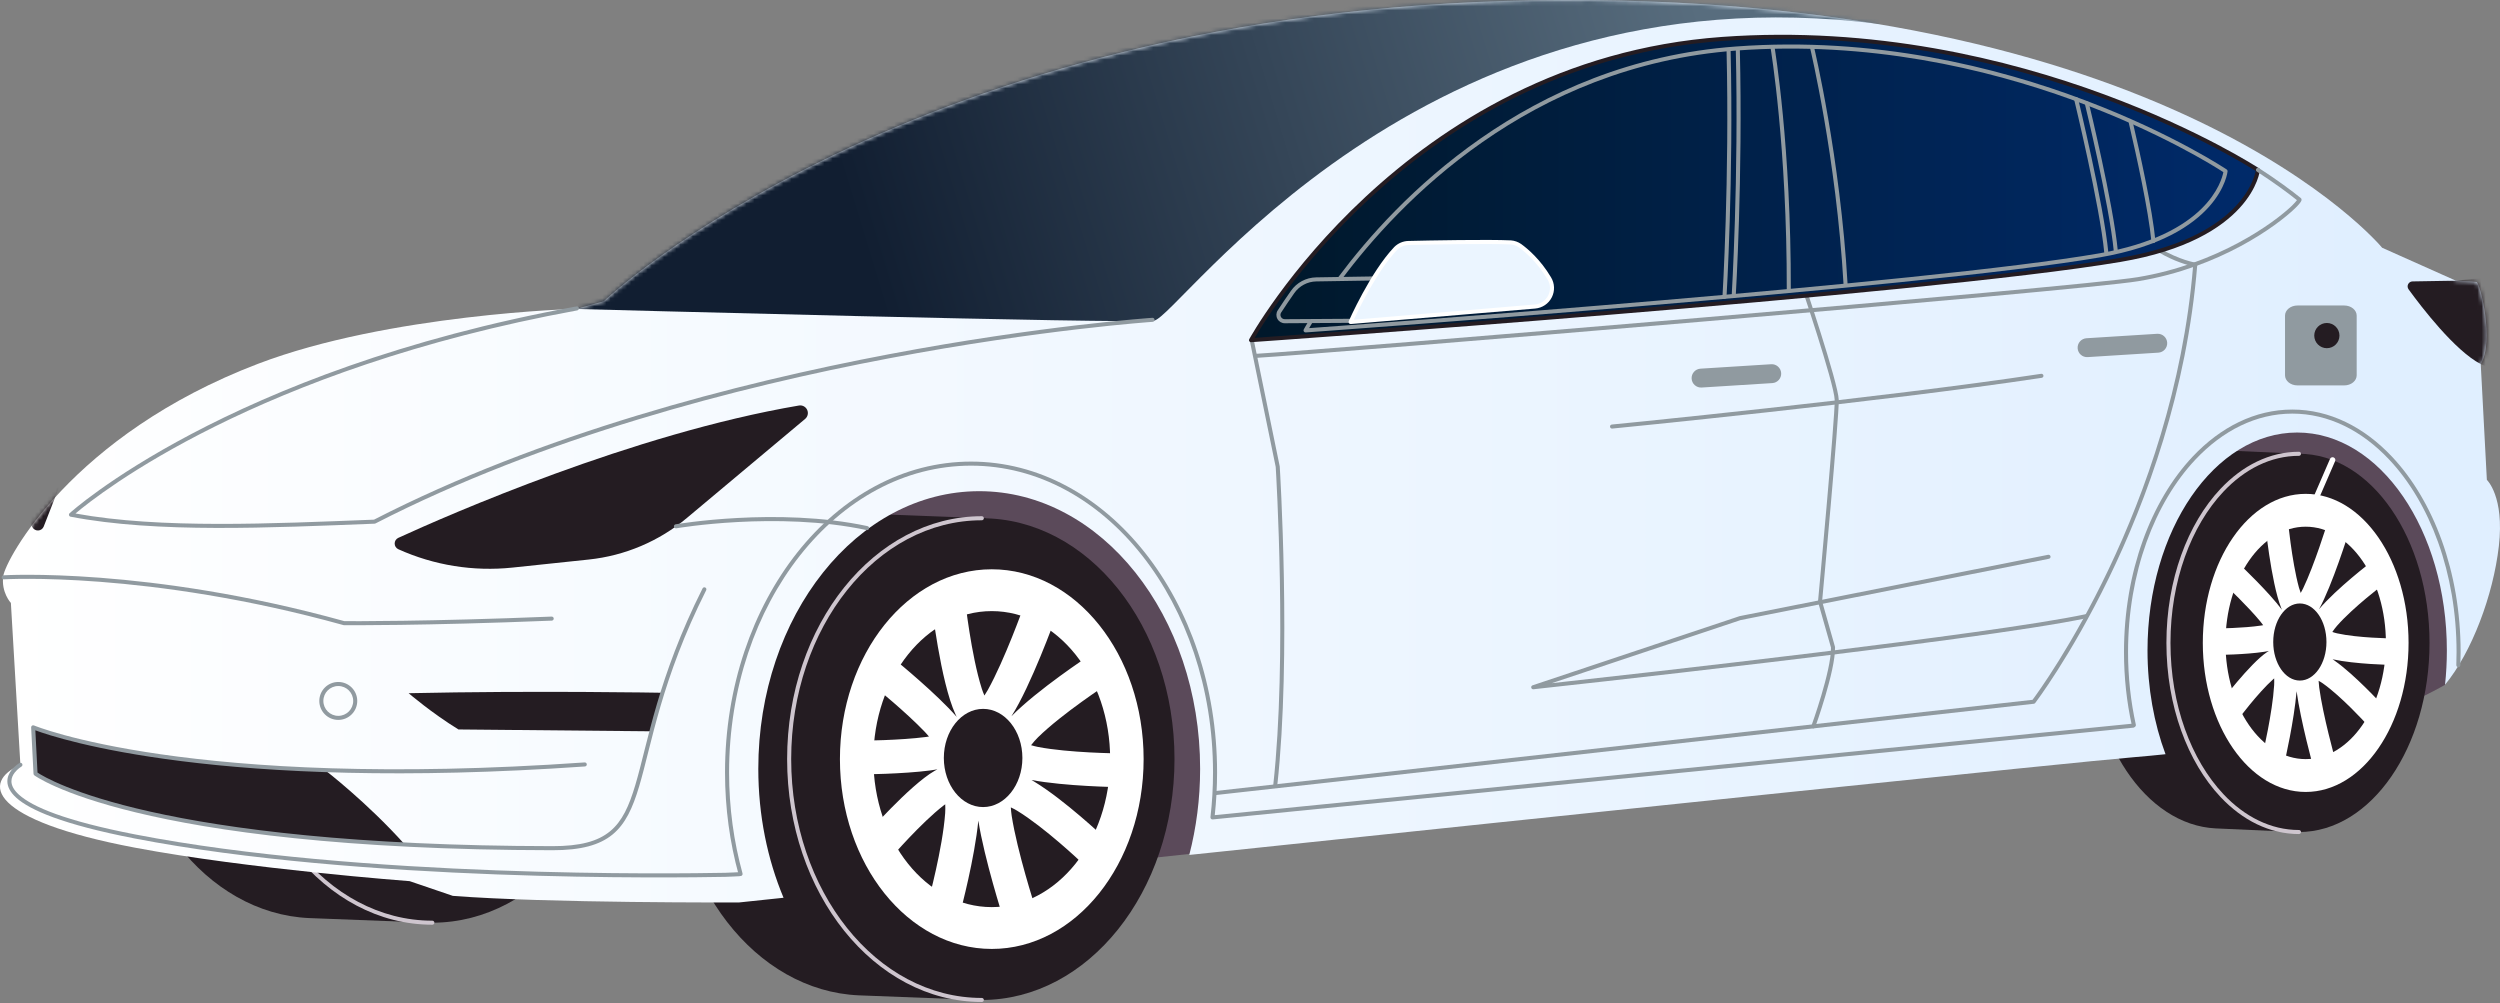
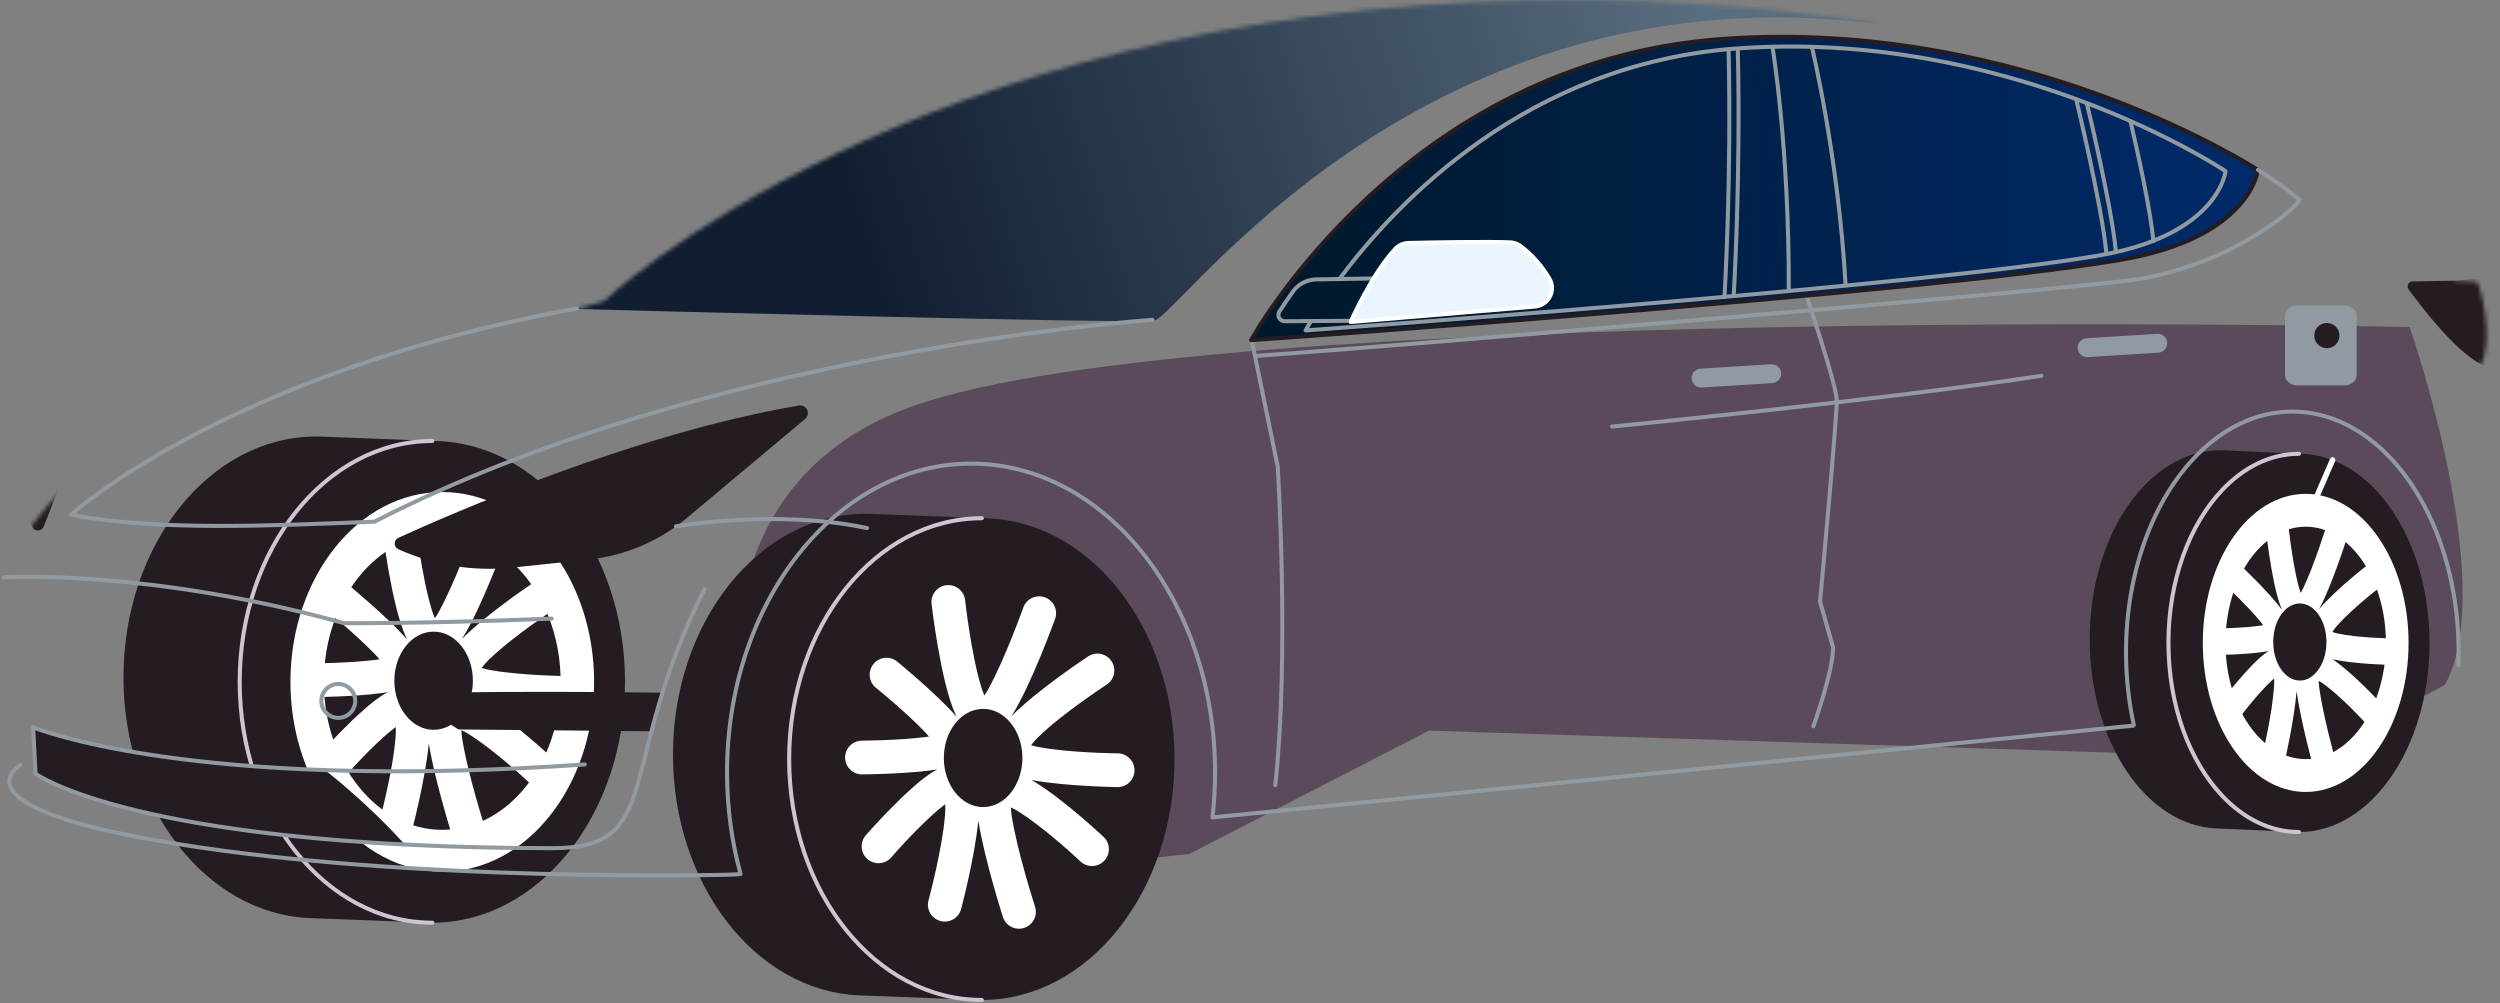
<svg xmlns="http://www.w3.org/2000/svg" width="608" height="244" viewBox="0 0 608 244" fill="none">
  <rect x="0" y="0" width="608" height="244" fill="#808080" stroke="none" />
  <path fill-rule="evenodd" clip-rule="evenodd" d="M594.637 166.536C594.637 166.536 587.599 170.741 576.803 174.611C562.45 179.757 526.509 183.453 526.509 183.453L347.558 177.685L289.215 207.682L189.1 218.415C189.1 218.415 150.434 124.273 221.969 98.779C293.504 73.282 586.006 79.536 586.006 79.536C586.006 79.536 607.913 141.97 594.637 166.536Z" fill="#5B4A5A" />
  <path fill-rule="evenodd" clip-rule="evenodd" d="M208.878 242.069C183.78 240.984 163.67 215.17 163.67 183.528C163.67 151.2 184.666 124.951 210.527 124.951C210.847 124.951 211.167 124.956 211.488 124.964H211.503C211.83 124.973 212.159 124.986 212.485 125.001L239.762 126.049V137.76C250.501 148.499 257.384 165.017 257.384 183.528C257.384 203.498 249.372 221.147 237.15 231.725V243.156L209.19 242.08C209.109 242.076 209.028 242.074 208.948 242.071L208.878 242.069Z" fill="#241C22" />
  <path fill-rule="evenodd" clip-rule="evenodd" d="M538.848 201.468C521.844 200.616 508.219 180.345 508.219 155.502C508.219 130.116 522.443 109.507 539.965 109.507C540.183 109.507 540.399 109.512 540.616 109.516H540.625C540.847 109.522 541.069 109.531 541.292 109.546L559.772 110.37V119.564C567.048 127.997 571.714 140.966 571.714 155.5C571.714 171.181 566.285 185.037 558.006 193.345V202.322L539.061 201.477C539.007 201.475 538.952 201.472 538.898 201.47L538.848 201.468Z" fill="#241C22" />
  <path fill-rule="evenodd" clip-rule="evenodd" d="M75.239 223.279C50.143 222.194 30.031 196.379 30.031 164.737C30.031 132.41 51.028 106.161 76.888 106.161C77.209 106.161 77.529 106.166 77.849 106.174H77.864C78.193 106.183 78.52 106.196 78.847 106.211L106.121 107.259V118.969C116.86 129.708 123.743 146.224 123.743 164.737C123.743 184.708 115.734 202.357 103.509 212.934V224.366L75.549 223.29C75.468 223.288 75.388 223.286 75.307 223.281L75.239 223.279Z" fill="#241C22" />
  <path fill-rule="evenodd" clip-rule="evenodd" d="M105.148 107.248C131.009 107.248 152.005 133.496 152.005 165.824C152.005 198.154 131.009 224.4 105.148 224.4C79.287 224.4 58.291 198.154 58.291 165.824C58.291 133.496 79.287 107.248 105.148 107.248Z" fill="#241C22" />
  <path fill-rule="evenodd" clip-rule="evenodd" d="M105.148 223.909C79.525 223.909 58.786 197.856 58.786 165.825C58.786 133.795 79.527 107.741 105.148 107.741C105.421 107.741 105.643 107.521 105.643 107.246C105.643 106.974 105.423 106.754 105.148 106.754C79.048 106.754 57.799 133.196 57.799 165.822C57.799 198.451 79.048 224.893 105.148 224.893C105.421 224.893 105.643 224.673 105.643 224.399C105.643 224.124 105.421 223.909 105.148 223.909Z" fill="#CEC5CE" />
  <path fill-rule="evenodd" clip-rule="evenodd" d="M107.561 119.66C127.944 119.66 144.49 140.345 144.49 165.824C144.49 191.304 127.944 211.991 107.561 211.991C87.179 211.991 70.633 191.306 70.633 165.824C70.633 140.345 87.181 119.66 107.561 119.66Z" fill="white" />
  <path fill-rule="evenodd" clip-rule="evenodd" d="M107.556 129.831C123.447 129.831 136.349 145.959 136.349 165.825C136.349 185.691 123.447 201.819 107.556 201.819C91.666 201.819 78.764 185.691 78.764 165.825C78.766 145.959 91.666 129.831 107.556 129.831Z" fill="#241C22" />
  <path fill-rule="evenodd" clip-rule="evenodd" d="M99.042 155.563C94.174 149.959 84.554 142.099 84.554 142.099C82.794 140.675 80.207 140.947 78.784 142.707C77.359 144.469 77.634 147.055 79.394 148.479C79.394 148.479 86.609 154.311 91.298 159.214C91.627 159.558 91.967 159.944 92.294 160.336C92.054 160.377 91.819 160.412 91.592 160.443C85.182 161.283 75.974 161.34 75.974 161.34C73.709 161.355 71.883 163.205 71.898 165.47C71.914 167.736 73.765 169.561 76.029 169.546C76.029 169.546 85.835 169.476 92.662 168.579C93.244 168.502 93.808 168.413 94.35 168.313C94.119 168.428 93.884 168.552 93.649 168.69C87.51 172.24 76.913 184.358 76.913 184.358C75.432 186.07 75.619 188.665 77.333 190.146C79.046 191.627 81.64 191.44 83.121 189.725C83.121 189.725 90.362 181.324 95.873 177.089L96.245 176.819C96.274 177.54 96.276 178.311 96.228 178.989C95.609 187.545 92.178 200.162 92.178 200.162C91.586 202.349 92.882 204.603 95.067 205.196C97.254 205.788 99.508 204.494 100.101 202.307C100.101 202.307 103.386 189.993 104.292 180.788C105.76 190.133 110.269 204.235 110.269 204.235C110.966 206.389 113.279 207.574 115.436 206.879C117.59 206.182 118.775 203.869 118.08 201.712C118.08 201.712 113.752 188.349 112.402 179.616C112.301 178.965 112.234 178.244 112.193 177.568C112.711 177.81 113.24 178.082 113.696 178.359C120.418 182.448 129.116 190.712 129.116 190.712C130.76 192.27 133.359 192.2 134.916 190.555C136.474 188.911 136.404 186.312 134.757 184.755C134.757 184.755 125.271 175.795 117.961 171.347C117.71 171.195 117.46 171.047 117.211 170.905C125.395 172.456 138.125 172.639 138.125 172.639C140.39 172.663 142.249 170.844 142.272 168.579C142.296 166.313 140.478 164.455 138.212 164.433C138.212 164.433 126.323 164.324 118.832 162.878C118.283 162.771 117.677 162.612 117.118 162.447C117.625 161.806 118.231 161.092 118.804 160.53C124.787 154.67 135.5 147.717 135.5 147.717C137.397 146.482 137.936 143.938 136.7 142.038C135.465 140.141 132.921 139.603 131.022 140.838C131.022 140.838 118.74 148.906 112.336 155.409C117.065 148.055 122.962 131.726 122.962 131.726C123.724 129.594 122.613 127.243 120.481 126.481C118.348 125.719 115.998 126.829 115.233 128.962C115.233 128.962 110.724 141.603 106.594 149.024C106.35 149.462 106.063 149.924 105.771 150.364C105.533 149.819 105.307 149.244 105.139 148.713C102.53 140.509 101.075 127.161 101.075 127.161C100.826 124.908 98.796 123.283 96.546 123.532C94.296 123.78 92.668 125.81 92.917 128.06C92.917 128.06 95.089 147.024 98.733 154.934C98.833 155.149 98.938 155.359 99.042 155.563Z" fill="white" />
  <path fill-rule="evenodd" clip-rule="evenodd" d="M105.456 153.612C110.728 153.612 115.008 158.962 115.008 165.551C115.008 172.141 110.728 177.491 105.456 177.491C100.185 177.491 95.904 172.141 95.904 165.551C95.904 158.96 100.185 153.612 105.456 153.612Z" fill="#241C22" />
-   <path d="M190.558 218.335L179.738 219.478C179.738 219.478 133.101 219.672 110.125 217.873L99.627 214.296C99.627 214.296 60.388 211.36 32.874 206.162C-2.848 199.416 -4.599 190.213 4.959 186.002L2.648 146.636C2.648 146.636 0.239 144.07 0.792 140.091C1.345 136.111 17.386 105.793 62.725 88.487C94.469 76.369 140.266 75.095 140.266 75.095L146.824 73.276C146.824 73.276 221.274 2.462 373.075 0.07C527.755 -2.367 579.339 60.254 579.339 60.254L597.253 68.257C597.253 68.257 601.377 68.388 602.281 68.573C603.185 68.76 606.689 83.065 603.317 88.557L604.803 116.7C604.803 116.7 609.11 120.706 607.724 132.804C606.354 144.772 601.148 158.619 594.63 166.533C594.924 163.821 595.077 161.039 595.077 158.207C595.077 128.946 578.766 105.19 558.676 105.19C538.585 105.19 522.274 128.946 522.274 158.207C522.274 167.334 523.862 175.926 526.653 183.425C524.095 183.696 521.59 183.931 519.172 184.131C504.153 185.368 382.607 198.092 289.23 207.92C290.942 201.322 291.87 194.284 291.87 186.976C291.87 149.71 267.796 119.456 238.145 119.456C208.492 119.456 184.42 149.71 184.42 186.976C184.42 198.294 186.639 208.964 190.558 218.335Z" fill="url(#paint0_linear_2161_36960)" />
  <mask id="mask0_2161_36960" style="mask-type:luminance" maskUnits="userSpaceOnUse" x="0" y="0" width="608" height="220">
    <path d="M190.558 218.334L179.738 219.477C179.738 219.477 133.101 219.671 110.125 217.872L99.627 214.295C99.627 214.295 60.388 211.359 32.874 206.162C-2.848 199.415 -4.599 190.212 4.959 186.002L2.648 146.636C2.648 146.636 0.239 144.069 0.792 140.09C1.345 136.11 17.386 105.793 62.725 88.486C94.469 76.368 140.266 75.094 140.266 75.094L146.824 73.275C146.824 73.275 221.274 2.461 373.075 0.069C527.755 -2.368 579.339 60.253 579.339 60.253L597.253 68.256C597.253 68.256 601.377 68.387 602.281 68.572C603.185 68.76 606.689 83.064 603.317 88.556L604.803 116.699C604.803 116.699 609.11 120.705 607.724 132.803C606.354 144.771 601.148 158.618 594.63 166.532C594.924 163.82 595.077 161.038 595.077 158.207C595.077 128.946 578.766 105.189 558.676 105.189C538.585 105.189 522.274 128.946 522.274 158.207C522.274 167.334 523.862 175.925 526.653 183.425C524.095 183.695 521.59 183.93 519.172 184.13C504.153 185.368 382.607 198.091 289.23 207.919C290.942 201.321 291.87 194.283 291.87 186.975C291.87 149.709 267.796 119.455 238.145 119.455C208.492 119.455 184.42 149.709 184.42 186.975C184.42 198.294 186.639 208.963 190.558 218.334Z" fill="white" />
  </mask>
  <g mask="url(#mask0_2161_36960)">
    <path fill-rule="evenodd" clip-rule="evenodd" d="M597.258 68.26C597.258 68.26 590.414 68.377 586.724 68.44C586.271 68.447 585.861 68.708 585.659 69.111C585.456 69.516 585.497 70 585.765 70.366C588.924 74.707 597.034 85.302 603.325 88.546C611.306 92.661 606.069 67.345 606.069 67.345L597.258 68.26Z" fill="#241C22" />
  </g>
  <mask id="mask1_2161_36960" style="mask-type:luminance" maskUnits="userSpaceOnUse" x="0" y="0" width="608" height="220">
    <path d="M190.558 218.334L179.738 219.477C179.738 219.477 133.101 219.671 110.125 217.872L99.627 214.295C99.627 214.295 60.388 211.359 32.874 206.162C-2.848 199.415 -4.599 190.212 4.959 186.002L2.648 146.636C2.648 146.636 0.239 144.069 0.792 140.09C1.345 136.11 17.386 105.793 62.725 88.486C94.469 76.368 140.266 75.094 140.266 75.094L146.824 73.275C146.824 73.275 221.274 2.461 373.075 0.069C527.755 -2.368 579.339 60.253 579.339 60.253L597.253 68.256C597.253 68.256 601.377 68.387 602.281 68.572C603.185 68.76 606.689 83.064 603.317 88.556L604.803 116.699C604.803 116.699 609.11 120.705 607.724 132.803C606.354 144.771 601.148 158.618 594.63 166.532C594.924 163.82 595.077 161.038 595.077 158.207C595.077 128.946 578.766 105.189 558.676 105.189C538.585 105.189 522.274 128.946 522.274 158.207C522.274 167.334 523.862 175.925 526.653 183.425C524.095 183.695 521.59 183.93 519.172 184.13C504.153 185.368 382.607 198.091 289.23 207.919C290.942 201.321 291.87 194.283 291.87 186.975C291.87 149.709 267.796 119.455 238.145 119.455C208.492 119.455 184.42 149.709 184.42 186.975C184.42 198.294 186.639 208.963 190.558 218.334Z" fill="white" />
  </mask>
  <g mask="url(#mask1_2161_36960)">
    <path fill-rule="evenodd" clip-rule="evenodd" d="M413.841 94.248L431.032 93.168C432.297 93.087 433.262 91.996 433.182 90.73C433.103 89.464 432.01 88.499 430.744 88.58L413.553 89.66C412.287 89.741 411.323 90.832 411.403 92.098C411.482 93.364 412.573 94.326 413.841 94.248Z" fill="#909AA0" />
  </g>
  <mask id="mask2_2161_36960" style="mask-type:luminance" maskUnits="userSpaceOnUse" x="0" y="0" width="608" height="220">
    <path d="M190.558 218.334L179.738 219.477C179.738 219.477 133.101 219.671 110.125 217.872L99.627 214.295C99.627 214.295 60.388 211.359 32.874 206.162C-2.848 199.415 -4.599 190.212 4.959 186.002L2.648 146.636C2.648 146.636 0.239 144.069 0.792 140.09C1.345 136.11 17.386 105.793 62.725 88.486C94.469 76.368 140.266 75.094 140.266 75.094L146.824 73.275C146.824 73.275 221.274 2.461 373.075 0.069C527.755 -2.368 579.339 60.253 579.339 60.253L597.253 68.256C597.253 68.256 601.377 68.387 602.281 68.572C603.185 68.76 606.689 83.064 603.317 88.556L604.803 116.699C604.803 116.699 609.11 120.705 607.724 132.803C606.354 144.771 601.148 158.618 594.63 166.532C594.924 163.82 595.077 161.038 595.077 158.207C595.077 128.946 578.766 105.189 558.676 105.189C538.585 105.189 522.274 128.946 522.274 158.207C522.274 167.334 523.862 175.925 526.653 183.425C524.095 183.695 521.59 183.93 519.172 184.13C504.153 185.368 382.607 198.091 289.23 207.919C290.942 201.321 291.87 194.283 291.87 186.975C291.87 149.709 267.796 119.455 238.145 119.455C208.492 119.455 184.42 149.709 184.42 186.975C184.42 198.294 186.639 208.963 190.558 218.334Z" fill="white" />
  </mask>
  <g mask="url(#mask2_2161_36960)">
    <path fill-rule="evenodd" clip-rule="evenodd" d="M96.876 133.574C96.336 133.33 95.985 132.794 95.981 132.199C95.976 131.607 96.316 131.064 96.854 130.812C108.741 125.364 153.866 105.496 194.328 98.617C195.154 98.488 195.962 98.926 196.308 99.686C196.652 100.446 196.45 101.344 195.809 101.88C188.819 107.737 176.098 118.391 167.058 125.961C160.29 131.629 151.989 135.149 143.21 136.077C137.388 136.691 130.561 137.412 124.629 138.037C115.147 139.035 105.569 137.495 96.876 133.574Z" fill="#241C22" />
  </g>
  <mask id="mask3_2161_36960" style="mask-type:luminance" maskUnits="userSpaceOnUse" x="0" y="0" width="608" height="220">
    <path d="M190.558 218.334L179.738 219.477C179.738 219.477 133.101 219.671 110.125 217.872L99.627 214.295C99.627 214.295 60.388 211.359 32.874 206.162C-2.848 199.415 -4.599 190.212 4.959 186.002L2.648 146.636C2.648 146.636 0.239 144.069 0.792 140.09C1.345 136.11 17.386 105.793 62.725 88.486C94.469 76.368 140.266 75.094 140.266 75.094L146.824 73.275C146.824 73.275 221.274 2.461 373.075 0.069C527.755 -2.368 579.339 60.253 579.339 60.253L597.253 68.256C597.253 68.256 601.377 68.387 602.281 68.572C603.185 68.76 606.689 83.064 603.317 88.556L604.803 116.699C604.803 116.699 609.11 120.705 607.724 132.803C606.354 144.771 601.148 158.618 594.63 166.532C594.924 163.82 595.077 161.038 595.077 158.207C595.077 128.946 578.766 105.189 558.676 105.189C538.585 105.189 522.274 128.946 522.274 158.207C522.274 167.334 523.862 175.925 526.653 183.425C524.095 183.695 521.59 183.93 519.172 184.13C504.153 185.368 382.607 198.091 289.23 207.919C290.942 201.321 291.87 194.283 291.87 186.975C291.87 149.709 267.796 119.455 238.145 119.455C208.492 119.455 184.42 149.709 184.42 186.975C184.42 198.294 186.639 208.963 190.558 218.334Z" fill="white" />
  </mask>
  <g mask="url(#mask3_2161_36960)">
    <path fill-rule="evenodd" clip-rule="evenodd" d="M7.862 128.188C8.132 128.717 8.685 129.04 9.278 129.016C9.87 128.992 10.395 128.624 10.622 128.075C15.484 115.935 33.126 69.895 38.025 29.146C38.112 28.316 37.637 27.527 36.861 27.22C36.086 26.913 35.2 27.161 34.694 27.826C29.185 35.092 19.165 48.319 12.044 57.718C6.714 64.754 3.601 73.219 3.105 82.032C2.776 87.879 2.388 94.732 2.052 100.687C1.514 110.206 3.518 119.697 7.862 128.188Z" fill="#241C22" />
  </g>
  <mask id="mask4_2161_36960" style="mask-type:luminance" maskUnits="userSpaceOnUse" x="0" y="0" width="608" height="220">
    <path d="M190.558 218.334L179.738 219.477C179.738 219.477 133.101 219.671 110.125 217.872L99.627 214.295C99.627 214.295 60.388 211.359 32.874 206.162C-2.848 199.415 -4.599 190.212 4.959 186.002L2.648 146.636C2.648 146.636 0.239 144.069 0.792 140.09C1.345 136.11 17.386 105.793 62.725 88.486C94.469 76.368 140.266 75.094 140.266 75.094L146.824 73.275C146.824 73.275 221.274 2.461 373.075 0.069C527.755 -2.368 579.339 60.253 579.339 60.253L597.253 68.256C597.253 68.256 601.377 68.387 602.281 68.572C603.185 68.76 606.689 83.064 603.317 88.556L604.803 116.699C604.803 116.699 609.11 120.705 607.724 132.803C606.354 144.771 601.148 158.618 594.63 166.532C594.924 163.82 595.077 161.038 595.077 158.207C595.077 128.946 578.766 105.189 558.676 105.189C538.585 105.189 522.274 128.946 522.274 158.207C522.274 167.334 523.862 175.925 526.653 183.425C524.095 183.695 521.59 183.93 519.172 184.13C504.153 185.368 382.607 198.091 289.23 207.919C290.942 201.321 291.87 194.283 291.87 186.975C291.87 149.709 267.796 119.455 238.145 119.455C208.492 119.455 184.42 149.709 184.42 186.975C184.42 198.294 186.639 208.963 190.558 218.334Z" fill="white" />
  </mask>
  <g mask="url(#mask4_2161_36960)">
    <path fill-rule="evenodd" clip-rule="evenodd" d="M507.719 86.848L524.91 85.767C526.176 85.689 527.139 84.596 527.06 83.33C526.982 82.064 525.888 81.1 524.623 81.18L507.432 82.26C506.166 82.339 505.203 83.432 505.282 84.698C505.36 85.966 506.452 86.929 507.719 86.848Z" fill="#909AA0" />
  </g>
  <mask id="mask5_2161_36960" style="mask-type:luminance" maskUnits="userSpaceOnUse" x="0" y="0" width="608" height="220">
    <path d="M190.558 218.334L179.738 219.477C179.738 219.477 133.101 219.671 110.125 217.872L99.627 214.295C99.627 214.295 60.388 211.359 32.874 206.162C-2.848 199.415 -4.599 190.212 4.959 186.002L2.648 146.635C2.648 146.635 0.239 144.069 0.792 140.09C1.345 136.11 17.386 105.793 62.725 88.486C94.469 76.368 140.266 75.094 140.266 75.094L146.824 73.275C146.824 73.275 221.274 2.461 373.075 0.069C527.755 -2.368 579.339 60.253 579.339 60.253L597.253 68.256C597.253 68.256 601.377 68.387 602.281 68.572C603.185 68.76 606.689 83.064 603.317 88.556L604.803 116.699C604.803 116.699 609.11 120.705 607.724 132.803C606.354 144.771 601.148 158.618 594.63 166.532C594.924 163.82 595.077 161.038 595.077 158.207C595.077 128.946 578.766 105.189 558.676 105.189C538.585 105.189 522.274 128.946 522.274 158.207C522.274 167.334 523.862 175.925 526.653 183.425C524.095 183.695 521.59 183.93 519.172 184.13C504.153 185.368 382.607 198.091 289.23 207.919C290.942 201.321 291.87 194.283 291.87 186.975C291.87 149.709 267.796 119.455 238.145 119.455C208.492 119.455 184.42 149.709 184.42 186.975C184.42 198.294 186.639 208.963 190.558 218.334Z" fill="white" />
  </mask>
  <g mask="url(#mask5_2161_36960)">
    <path fill-rule="evenodd" clip-rule="evenodd" d="M149.651 66.388C149.651 66.388 137.039 72.874 140.27 75.147C140.27 75.147 274.5 78.778 280.636 77.989C286.775 77.201 345.192 -8.456 457.104 5.851C457.104 5.851 453.233 -50.506 356.003 -44.152C258.773 -37.793 149.651 66.388 149.651 66.388Z" fill="url(#paint1_linear_2161_36960)" />
  </g>
  <path fill-rule="evenodd" clip-rule="evenodd" d="M4.713 185.578C4.713 185.578 3.654 186.194 2.818 187.261C2.236 188.004 1.77 188.958 1.79 190.067C1.811 191.224 2.36 192.574 3.97 194.023C7.264 196.988 15.234 200.51 32.691 203.904C87.505 214.555 164.723 213.479 176.416 213.248C177.408 213.229 179.869 213.092 179.869 213.092C180.141 213.076 180.35 212.843 180.335 212.571C180.32 212.299 180.087 212.092 179.815 212.107C179.815 212.107 177.377 212.242 176.397 212.262C164.721 212.495 87.614 213.573 32.88 202.936C15.724 199.601 7.869 196.206 4.632 193.291C3.301 192.093 2.796 191.006 2.779 190.05C2.763 189.187 3.145 188.449 3.598 187.869C4.312 186.956 5.214 186.429 5.214 186.429C5.449 186.292 5.528 185.989 5.393 185.754C5.251 185.519 4.948 185.44 4.713 185.578Z" fill="#909AA0" />
  <path fill-rule="evenodd" clip-rule="evenodd" d="M598.362 161.789C598.402 160.726 598.421 159.656 598.421 158.578C598.421 139.072 591.836 121.772 581.723 111.05C574.931 103.849 566.546 99.605 557.487 99.605C548.427 99.605 540.043 103.849 533.251 111.05C523.137 121.774 516.555 139.074 516.555 158.578C516.555 164.81 517.226 170.818 518.472 176.457C518.53 176.723 518.794 176.891 519.06 176.832C519.325 176.773 519.495 176.51 519.434 176.244C518.206 170.672 517.541 164.736 517.541 158.578C517.541 139.355 524.004 122.294 533.97 111.725C540.564 104.733 548.693 100.59 557.489 100.59C566.285 100.59 574.412 104.733 581.006 111.725C590.972 122.292 597.435 139.353 597.435 158.578C597.435 159.643 597.415 160.702 597.376 161.752C597.365 162.024 597.578 162.253 597.851 162.264C598.123 162.272 598.354 162.059 598.362 161.789Z" fill="#909AA0" />
  <path fill-rule="evenodd" clip-rule="evenodd" d="M572.547 76.757C572.547 76.236 572.292 75.737 571.839 75.369C571.386 75.001 570.774 74.794 570.134 74.794C567.069 74.794 561.808 74.794 558.743 74.794C558.103 74.794 557.491 75.001 557.038 75.369C556.585 75.737 556.332 76.236 556.332 76.757C556.332 80.301 556.332 87.729 556.332 91.273C556.332 91.794 556.587 92.295 557.038 92.663C557.491 93.031 558.105 93.238 558.743 93.238C561.808 93.238 567.067 93.238 570.134 93.238C570.774 93.238 571.386 93.031 571.839 92.663C572.292 92.295 572.547 91.796 572.547 91.273C572.547 87.729 572.547 80.301 572.547 76.757Z" fill="#909AA0" />
  <path fill-rule="evenodd" clip-rule="evenodd" d="M573.145 76.757C573.145 76.106 572.827 75.48 572.261 75.019C571.695 74.557 570.928 74.297 570.126 74.297H558.736C557.934 74.297 557.168 74.557 556.601 75.019C556.035 75.48 555.717 76.106 555.717 76.757C555.717 80.301 555.717 87.729 555.717 91.273C555.717 91.924 556.035 92.549 556.601 93.011C557.168 93.471 557.934 93.73 558.736 93.73H570.126C570.926 93.73 571.695 93.471 572.261 93.011C572.827 92.549 573.145 91.924 573.145 91.273V76.757ZM571.934 76.757V91.273C571.934 91.663 571.742 92.037 571.405 92.312C571.065 92.589 570.605 92.743 570.128 92.743H558.738C558.259 92.743 557.799 92.589 557.462 92.312C557.122 92.035 556.932 91.663 556.932 91.273V76.757C556.932 76.367 557.124 75.992 557.462 75.718C557.801 75.441 558.261 75.287 558.738 75.287H570.128C570.608 75.287 571.067 75.441 571.405 75.718C571.742 75.992 571.934 76.367 571.934 76.757Z" fill="#909AA0" />
  <path fill-rule="evenodd" clip-rule="evenodd" d="M518.71 175.986C518.71 175.986 308.219 196.968 295.431 198.242C295.801 194.846 295.993 191.378 295.993 187.856C295.993 146.105 269.147 112.261 236.159 112.261C203.171 112.261 176.326 146.105 176.326 187.856C176.326 196.549 177.489 204.903 179.631 212.68C179.703 212.941 179.975 213.096 180.238 213.024C180.502 212.952 180.654 212.68 180.583 212.416C178.463 204.722 177.313 196.458 177.313 187.856C177.313 146.706 203.646 113.247 236.159 113.247C268.673 113.247 295.006 146.706 295.006 187.856C295.006 191.55 294.795 195.184 294.383 198.736C294.365 198.885 294.416 199.033 294.522 199.139C294.627 199.246 294.775 199.298 294.923 199.285L518.81 176.971C519.08 176.945 519.278 176.701 519.252 176.431C519.221 176.159 518.98 175.96 518.71 175.986Z" fill="#909AA0" />
  <path fill-rule="evenodd" clip-rule="evenodd" d="M310.636 190.997C314.1 159.557 311.235 113.469 311.235 113.469C311.233 113.445 311.231 113.423 311.226 113.402C311.226 113.402 307.003 92.838 304.89 82.559C304.835 82.291 304.574 82.119 304.308 82.176C304.04 82.23 303.868 82.492 303.925 82.76L310.255 113.569C310.342 114.992 313.061 160.019 309.658 190.892C309.628 191.162 309.824 191.406 310.094 191.437C310.364 191.463 310.608 191.269 310.636 190.997Z" fill="#909AA0" />
  <path fill-rule="evenodd" clip-rule="evenodd" d="M280.261 77.291C280.261 77.291 172.436 84.568 90.955 126.38C66.216 127.335 39.071 128.676 18.357 124.884C24.09 120.037 62.398 89.768 140.391 75.487C140.659 75.439 140.836 75.18 140.788 74.912C140.74 74.644 140.481 74.468 140.213 74.515C54.939 90.129 16.93 124.814 16.93 124.814C16.793 124.941 16.736 125.132 16.789 125.313C16.839 125.492 16.987 125.629 17.17 125.664C38.099 129.705 65.857 128.332 91.103 127.361C91.175 127.359 91.245 127.339 91.31 127.306C172.634 85.535 280.329 78.273 280.329 78.273C280.601 78.255 280.806 78.02 280.789 77.748C280.769 77.478 280.534 77.271 280.261 77.291Z" fill="#909AA0" />
-   <path fill-rule="evenodd" clip-rule="evenodd" d="M295.598 193.365L494.63 171.155C494.763 171.14 494.885 171.07 494.968 170.963C494.968 170.963 529.415 125.82 534.375 64.401C534.395 64.142 534.214 63.913 533.959 63.874C533.959 63.874 530.121 63.275 525.255 60.387C525.022 60.247 524.717 60.326 524.58 60.559C524.44 60.792 524.519 61.095 524.752 61.234C528.806 63.641 532.175 64.51 533.358 64.761C528.474 123.494 496.571 167.171 494.312 170.196L295.493 192.384C295.223 192.415 295.027 192.659 295.058 192.929C295.084 193.199 295.328 193.395 295.598 193.365Z" fill="#909AA0" />
-   <path fill-rule="evenodd" clip-rule="evenodd" d="M498.107 134.925L423.105 149.84C423.085 149.844 423.065 149.849 423.046 149.855L372.723 166.669C372.483 166.75 372.344 166.996 372.398 167.242C372.453 167.488 372.684 167.656 372.934 167.628C372.934 167.628 481.376 155.891 507.45 150.337C507.716 150.28 507.886 150.019 507.831 149.751C507.775 149.485 507.511 149.315 507.245 149.372C484.397 154.238 398.268 163.851 377.402 166.147L423.329 150.801C425.043 150.459 498.301 135.892 498.301 135.892C498.569 135.838 498.741 135.579 498.689 135.313C498.635 135.047 498.375 134.873 498.107 134.925Z" fill="#909AA0" />
  <path fill-rule="evenodd" clip-rule="evenodd" d="M441.474 176.81C441.474 176.81 446.402 163.115 446.284 157.415C446.284 157.373 446.277 157.33 446.267 157.291L443.134 146.258C443.341 144.012 447.286 101.234 447.188 97.263C447.086 93.171 438.562 67.987 438.562 67.987C438.475 67.728 438.194 67.591 437.937 67.678C437.68 67.765 437.54 68.046 437.628 68.303C437.628 68.303 446.099 93.234 446.201 97.287C446.304 101.356 442.143 146.258 442.143 146.258C442.137 146.319 442.143 146.38 442.158 146.438L445.299 157.5C445.378 163.135 440.546 176.477 440.546 176.477C440.453 176.734 440.588 177.015 440.843 177.109C441.098 177.2 441.381 177.067 441.474 176.81Z" fill="#909AA0" />
  <path fill-rule="evenodd" clip-rule="evenodd" d="M392.097 104.23C392.097 104.23 457.492 97.812 496.55 91.888C496.821 91.846 497.006 91.596 496.964 91.326C496.923 91.055 496.672 90.87 496.402 90.912C457.363 96.834 391.999 103.247 391.999 103.247C391.729 103.273 391.531 103.515 391.557 103.787C391.583 104.06 391.825 104.258 392.097 104.23Z" fill="#909AA0" />
  <path fill-rule="evenodd" clip-rule="evenodd" d="M304.246 82.727C304.246 82.727 341.325 15.049 418.87 9.469C492.38 4.178 549.118 41.339 549.118 41.339C549.118 41.339 547.402 57.84 515.623 63.216C467.644 71.332 304.246 82.727 304.246 82.727Z" fill="url(#paint2_linear_2161_36960)" />
  <path fill-rule="evenodd" clip-rule="evenodd" d="M303.815 82.489C303.728 82.648 303.734 82.84 303.832 82.993C303.93 83.145 304.102 83.232 304.281 83.219C304.281 83.219 467.716 71.822 515.706 63.702C547.947 58.247 549.611 41.389 549.611 41.389C549.63 41.206 549.545 41.026 549.391 40.925C549.391 40.925 492.52 3.67 418.835 8.977C341.02 14.577 303.815 82.489 303.815 82.489ZM305.135 82.169C309.572 74.589 346.573 15.165 418.907 9.959C489.318 4.89 544.307 38.861 548.583 41.579C548.162 43.783 544.374 57.851 515.542 62.728C469.681 70.487 318.338 81.239 305.135 82.169Z" fill="#241C22" />
  <path fill-rule="evenodd" clip-rule="evenodd" d="M558.617 48.681C558.406 48.951 557.97 49.48 557.421 50.005C553.099 54.157 539.468 64.162 519.889 67.409C505.031 69.875 322.092 85.073 305.369 86.053C305.097 86.069 304.89 86.304 304.905 86.576C304.92 86.849 305.156 87.055 305.428 87.04C322.157 86.058 505.188 70.851 520.052 68.383C539.908 65.087 553.722 54.926 558.107 50.715C559.066 49.796 559.586 49.116 559.691 48.827C559.815 48.478 559.676 48.26 559.53 48.145C557.36 46.4 553.986 43.858 549.405 40.9C549.176 40.752 548.869 40.817 548.723 41.048C548.575 41.277 548.64 41.581 548.869 41.73C553.21 44.533 556.46 46.96 558.617 48.681Z" fill="#909AA0" />
  <path fill-rule="evenodd" clip-rule="evenodd" d="M326.256 68C340.203 49.303 371.834 16.013 422.281 12.294C486.508 7.559 536.685 39.24 540.721 41.865C540.323 43.971 536.816 57.065 510.567 61.613C468.744 68.86 330.911 78.898 318.386 79.799C318.569 79.479 318.81 79.068 319.107 78.569C319.246 78.336 319.172 78.033 318.937 77.891C318.704 77.752 318.401 77.826 318.259 78.061C317.466 79.386 317.07 80.124 317.07 80.124C316.985 80.283 316.994 80.475 317.092 80.625C317.19 80.775 317.362 80.86 317.54 80.85C317.54 80.85 466.882 70.182 510.733 62.585C540.229 57.474 541.747 41.675 541.747 41.675C541.765 41.494 541.682 41.318 541.532 41.215C541.532 41.215 489.553 6.343 422.207 11.308C371.388 15.054 339.513 48.574 325.463 67.407C325.3 67.625 325.345 67.934 325.563 68.098C325.783 68.263 326.095 68.22 326.256 68Z" fill="#909AA0" />
  <path fill-rule="evenodd" clip-rule="evenodd" d="M504.432 24.218C504.432 24.218 510.67 49.956 511.768 61.534C511.794 61.804 512.036 62.005 512.306 61.978C512.576 61.952 512.777 61.713 512.751 61.44C511.646 49.819 505.39 23.985 505.39 23.985C505.325 23.721 505.059 23.558 504.793 23.621C504.53 23.686 504.368 23.952 504.432 24.218Z" fill="#909AA0" />
  <path fill-rule="evenodd" clip-rule="evenodd" d="M507.038 25.268C507.038 25.268 512.987 49.643 514.087 61.221C514.113 61.491 514.353 61.691 514.625 61.665C514.897 61.639 515.095 61.397 515.069 61.127C513.965 49.504 507.996 25.033 507.996 25.033C507.931 24.767 507.665 24.606 507.4 24.669C507.134 24.737 506.973 25.005 507.038 25.268Z" fill="#909AA0" />
  <path fill-rule="evenodd" clip-rule="evenodd" d="M517.698 29.796C519.615 37.999 522.499 51.121 523.216 58.678C523.242 58.948 523.482 59.148 523.754 59.122C524.024 59.096 524.224 58.856 524.198 58.584C523.477 50.995 520.582 37.81 518.659 29.572C518.596 29.306 518.332 29.14 518.066 29.203C517.801 29.264 517.637 29.53 517.698 29.796Z" fill="#909AA0" />
  <path fill-rule="evenodd" clip-rule="evenodd" d="M419.888 72.224C419.888 72.224 421.63 43.318 420.885 12.28C420.879 12.007 420.652 11.792 420.38 11.798C420.108 11.805 419.892 12.031 419.899 12.304C420.644 43.298 418.903 72.165 418.903 72.165C418.888 72.435 419.095 72.671 419.367 72.688C419.637 72.703 419.872 72.496 419.888 72.224Z" fill="#909AA0" />
  <path fill-rule="evenodd" clip-rule="evenodd" d="M422.134 71.948C422.134 71.948 423.877 43.042 423.129 12.004C423.123 11.732 422.896 11.516 422.624 11.523C422.352 11.529 422.136 11.756 422.143 12.028C422.888 43.023 421.147 71.89 421.147 71.89C421.132 72.162 421.339 72.395 421.611 72.412C421.884 72.428 422.117 72.221 422.134 71.948Z" fill="#909AA0" />
  <path fill-rule="evenodd" clip-rule="evenodd" d="M440.237 11.781C440.237 11.781 446.589 38.404 448.351 69.179C448.366 69.452 448.599 69.659 448.872 69.643C449.144 69.628 449.351 69.395 449.336 69.123C447.567 38.256 441.195 11.553 441.195 11.553C441.132 11.287 440.866 11.124 440.601 11.187C440.337 11.25 440.172 11.516 440.237 11.781Z" fill="#909AA0" />
  <path fill-rule="evenodd" clip-rule="evenodd" d="M430.62 11.763C430.62 11.763 434.621 35.713 434.541 70.579C434.541 70.851 434.761 71.073 435.033 71.073C435.305 71.073 435.527 70.853 435.527 70.581C435.608 35.617 431.593 11.601 431.593 11.601C431.548 11.334 431.293 11.151 431.025 11.196C430.757 11.24 430.576 11.493 430.62 11.763Z" fill="#909AA0" />
  <path fill-rule="evenodd" clip-rule="evenodd" d="M328.229 77.53L312.458 77.628C312.077 77.63 311.724 77.425 311.537 77.092C311.351 76.761 311.36 76.353 311.561 76.031C312.615 74.4 313.785 72.698 314.758 71.309L314.76 71.306C315.982 69.542 317.98 68.477 320.126 68.442C325.194 68.357 333.825 68.218 333.825 68.218C334.097 68.213 334.315 67.989 334.311 67.717C334.306 67.444 334.082 67.227 333.81 67.231C333.81 67.231 325.177 67.368 320.11 67.455C317.649 67.494 315.355 68.719 313.952 70.742C312.97 72.141 311.791 73.855 310.731 75.497C310.728 75.5 310.728 75.502 310.726 75.504C310.334 76.133 310.315 76.926 310.676 77.573C311.038 78.22 311.724 78.619 312.465 78.615C317.642 78.582 328.235 78.517 328.235 78.517C328.508 78.514 328.728 78.292 328.725 78.02C328.723 77.75 328.501 77.53 328.229 77.53Z" fill="#909AA0" />
  <path fill-rule="evenodd" clip-rule="evenodd" d="M0.924 140.896C0.924 140.896 35.812 138.781 83.562 152.034C83.603 152.045 83.647 152.051 83.69 152.051C83.69 152.051 102.97 152.21 134.194 150.938C134.466 150.927 134.678 150.698 134.667 150.426C134.656 150.154 134.425 149.943 134.153 149.953C104.007 151.182 85.008 151.075 83.762 151.067C35.857 137.779 0.863 139.912 0.863 139.912C0.591 139.927 0.384 140.162 0.401 140.434C0.419 140.704 0.652 140.911 0.924 140.896Z" fill="#909AA0" />
  <path fill-rule="evenodd" clip-rule="evenodd" d="M164.472 128.484C164.472 128.484 188.982 124.26 210.769 128.917C211.035 128.974 211.299 128.804 211.355 128.538C211.412 128.273 211.242 128.009 210.976 127.952C189.015 123.258 164.307 127.51 164.307 127.51C164.039 127.556 163.858 127.813 163.904 128.081C163.947 128.349 164.202 128.53 164.472 128.484Z" fill="#909AA0" />
  <path fill-rule="evenodd" clip-rule="evenodd" d="M328.467 78.313C328.467 78.313 333.662 66.487 339.441 60.418C340.267 59.591 341.38 59.116 342.549 59.094C347.566 58.97 361.962 58.689 367.439 58.952C368.238 59.016 369.007 59.288 369.665 59.745C371.244 60.891 374.246 63.418 376.788 67.694C377.605 69.029 377.672 70.693 376.964 72.092C376.256 73.488 374.875 74.418 373.313 74.549C359.642 75.71 328.467 78.313 328.467 78.313Z" fill="#EBF5FF" />
  <path fill-rule="evenodd" clip-rule="evenodd" d="M328.01 78.114C327.94 78.273 327.96 78.458 328.06 78.6C328.16 78.741 328.33 78.82 328.502 78.804C328.502 78.804 359.678 76.201 373.349 75.04C375.081 74.894 376.612 73.864 377.398 72.313C378.185 70.764 378.111 68.919 377.205 67.438C374.617 63.086 371.558 60.513 369.949 59.346C369.946 59.343 369.942 59.341 369.94 59.339C369.208 58.834 368.356 58.529 367.47 58.459C367.465 58.459 367.459 58.459 367.455 58.459C361.97 58.196 347.554 58.474 342.528 58.601C341.234 58.627 339.999 59.154 339.082 60.071C339.08 60.073 339.078 60.075 339.074 60.08C333.253 66.196 328.01 78.114 328.01 78.114ZM329.258 77.752C330.5 75.06 334.935 65.865 339.79 60.766C340.524 60.032 341.515 59.609 342.555 59.59C342.557 59.59 342.557 59.59 342.557 59.59C347.562 59.465 361.924 59.184 367.4 59.446C368.11 59.502 368.792 59.744 369.376 60.15C370.929 61.276 373.867 63.757 376.359 67.946C376.362 67.948 376.362 67.95 376.364 67.952C377.091 69.141 377.152 70.625 376.521 71.869C375.889 73.112 374.658 73.942 373.268 74.058C360.924 75.106 334.31 77.33 329.258 77.752Z" fill="white" />
  <path fill-rule="evenodd" clip-rule="evenodd" d="M79.042 187.29C79.042 187.29 89.275 195.145 98.446 205.389C98.446 205.389 29.024 202.183 8.546 187.795L8.234 176.764C8.232 176.766 36.556 186.941 79.042 187.29Z" fill="#241C22" />
  <path fill-rule="evenodd" clip-rule="evenodd" d="M161.055 168.48C161.055 168.48 129.962 167.911 99.381 168.589C99.381 168.589 104.916 173.357 111.494 177.404L158.358 177.851L161.055 168.48Z" fill="#241C22" />
  <path fill-rule="evenodd" clip-rule="evenodd" d="M142.185 185.421C45.922 192.141 8.257 176.427 8.257 176.427C8.1 176.361 7.921 176.381 7.782 176.479C7.645 176.577 7.564 176.738 7.573 176.908L8.15 188.189C8.157 188.338 8.231 188.473 8.348 188.56C8.348 188.56 32.506 206.616 134.306 206.775C141.357 206.785 145.846 205.513 148.972 202.95C152.096 200.386 153.873 196.515 155.444 191.241C158.513 180.942 160.857 165.217 171.744 143.545C171.866 143.301 171.768 143.005 171.524 142.883C171.282 142.761 170.984 142.859 170.862 143.103C159.938 164.849 157.579 180.624 154.498 190.958C152.995 196.003 151.338 199.732 148.347 202.185C145.358 204.638 141.052 205.797 134.308 205.786C38.045 205.633 11.529 189.501 9.124 187.893L8.597 177.614C14.232 179.698 53.315 192.611 142.252 186.403C142.524 186.384 142.729 186.148 142.71 185.876C142.692 185.606 142.457 185.401 142.185 185.421Z" fill="#909AA0" />
  <path fill-rule="evenodd" clip-rule="evenodd" d="M82.27 165.855C79.723 165.855 77.656 167.922 77.656 170.468C77.656 173.015 79.723 175.082 82.27 175.082C84.816 175.082 86.883 173.015 86.883 170.468C86.883 167.922 84.814 165.855 82.27 165.855ZM82.27 166.841C84.272 166.841 85.897 168.466 85.897 170.468C85.897 172.47 84.272 174.095 82.27 174.095C80.268 174.095 78.643 172.47 78.643 170.468C78.643 168.466 80.268 166.841 82.27 166.841Z" fill="#909AA0" />
  <path fill-rule="evenodd" clip-rule="evenodd" d="M238.781 126.039C264.642 126.039 285.638 152.285 285.638 184.615C285.638 216.943 264.642 243.191 238.781 243.191C212.92 243.191 191.924 216.945 191.924 184.615C191.924 152.287 212.92 126.039 238.781 126.039Z" fill="#241C22" />
  <path fill-rule="evenodd" clip-rule="evenodd" d="M238.779 242.699C213.156 242.699 192.417 216.647 192.417 184.615C192.417 152.583 213.158 126.531 238.779 126.531C239.052 126.531 239.272 126.309 239.272 126.036C239.272 125.764 239.052 125.542 238.779 125.542C212.679 125.542 191.428 151.984 191.428 184.613C191.428 217.241 212.679 243.681 238.779 243.681C239.052 243.681 239.272 243.461 239.272 243.187C239.274 242.921 239.052 242.699 238.779 242.699Z" fill="#CEC5CE" />
-   <path fill-rule="evenodd" clip-rule="evenodd" d="M241.2 138.45C261.582 138.45 278.129 159.135 278.129 184.616C278.129 210.096 261.582 230.781 241.2 230.781C220.818 230.781 204.271 210.096 204.271 184.616C204.271 159.135 220.818 138.45 241.2 138.45Z" fill="white" />
  <path fill-rule="evenodd" clip-rule="evenodd" d="M241.197 148.622C257.088 148.622 269.99 164.75 269.99 184.616C269.99 204.482 257.088 220.61 241.197 220.61C225.306 220.61 212.404 204.482 212.404 184.616C212.404 164.75 225.304 148.622 241.197 148.622Z" fill="#241C22" />
  <path fill-rule="evenodd" clip-rule="evenodd" d="M232.675 174.353C227.807 168.748 218.187 160.889 218.187 160.889C216.427 159.464 213.839 159.736 212.417 161.499C210.992 163.259 211.265 165.847 213.025 167.269C213.025 167.269 220.239 173.1 224.931 178.004C225.26 178.348 225.6 178.733 225.927 179.123C225.687 179.165 225.452 179.199 225.227 179.23C218.817 180.071 209.607 180.127 209.607 180.127C207.341 180.143 205.516 181.994 205.531 184.257C205.547 186.523 207.396 188.348 209.661 188.333C209.661 188.333 219.468 188.263 226.295 187.366C226.879 187.29 227.443 187.2 227.985 187.1C227.754 187.216 227.519 187.34 227.284 187.477C221.145 191.03 210.55 203.145 210.55 203.145C209.069 204.857 209.256 207.452 210.971 208.933C212.683 210.414 215.277 210.227 216.758 208.515C216.758 208.515 223.999 200.113 229.51 195.876L229.882 195.606C229.911 196.327 229.913 197.098 229.865 197.776C229.246 206.332 225.816 218.949 225.816 218.949C225.223 221.134 226.517 223.39 228.704 223.983C230.891 224.575 233.146 223.281 233.738 221.094C233.738 221.094 237.021 208.781 237.929 199.575C239.397 208.92 243.908 223.022 243.908 223.022C244.603 225.177 246.919 226.362 249.075 225.667C251.23 224.972 252.415 222.656 251.72 220.5C251.72 220.5 247.392 207.136 246.041 198.403C245.941 197.754 245.873 197.033 245.832 196.356C246.35 196.597 246.88 196.87 247.333 197.146C254.053 201.235 262.753 209.499 262.753 209.499C264.397 211.057 266.996 210.987 268.554 209.343C270.111 207.698 270.041 205.099 268.397 203.542C268.397 203.542 258.91 194.583 251.6 190.134C251.349 189.982 251.099 189.834 250.851 189.692C259.034 191.241 271.764 191.424 271.764 191.424C274.03 191.448 275.888 189.629 275.91 187.364C275.934 185.098 274.115 183.24 271.849 183.218C271.849 183.218 259.96 183.109 252.469 181.663C251.92 181.556 251.315 181.397 250.755 181.232C251.26 180.591 251.868 179.877 252.441 179.315C258.425 173.455 269.137 166.502 269.137 166.502C271.035 165.267 271.573 162.723 270.338 160.823C269.103 158.926 266.558 158.388 264.659 159.623C264.659 159.623 252.378 167.689 245.973 174.194C250.703 166.84 256.599 150.511 256.599 150.511C257.362 148.379 256.251 146.028 254.118 145.266C251.986 144.504 249.635 145.615 248.873 147.747C248.873 147.747 244.364 160.388 240.234 167.809C239.99 168.247 239.702 168.709 239.408 169.149C239.171 168.604 238.944 168.029 238.776 167.498C236.167 159.294 234.712 145.946 234.712 145.946C234.463 143.696 232.433 142.068 230.183 142.317C227.931 142.565 226.306 144.595 226.554 146.845C226.554 146.845 228.726 165.81 232.37 173.721C232.466 173.939 232.568 174.148 232.675 174.353Z" fill="white" />
  <path fill-rule="evenodd" clip-rule="evenodd" d="M239.093 172.398C244.364 172.398 248.645 177.748 248.645 184.338C248.645 190.927 244.364 196.279 239.093 196.279C233.821 196.279 229.541 190.929 229.541 184.338C229.541 177.75 233.821 172.398 239.093 172.398Z" fill="#241C22" />
  <path fill-rule="evenodd" clip-rule="evenodd" d="M559.112 110.36C576.634 110.36 590.858 130.969 590.858 156.355C590.858 181.741 576.634 202.35 559.112 202.35C541.589 202.35 527.365 181.741 527.365 156.355C527.363 130.969 541.589 110.36 559.112 110.36Z" fill="#241C22" />
  <path fill-rule="evenodd" clip-rule="evenodd" d="M559.114 201.857C552.237 201.857 545.883 198.609 540.729 193.133C532.92 184.838 527.86 171.446 527.86 156.357C527.86 141.266 532.92 127.876 540.729 119.581C545.885 114.104 552.237 110.857 559.114 110.857C559.386 110.857 559.608 110.637 559.608 110.362C559.608 110.09 559.388 109.868 559.114 109.868C551.973 109.868 545.365 113.216 540.01 118.901C532.055 127.351 526.873 140.982 526.873 156.355C526.873 171.727 532.055 185.358 540.01 193.808C545.365 199.496 551.973 202.841 559.114 202.841C559.386 202.841 559.608 202.621 559.608 202.347C559.606 202.077 559.386 201.857 559.114 201.857Z" fill="#CEC5CE" />
  <path fill-rule="evenodd" clip-rule="evenodd" d="M560.742 120.105C574.551 120.105 585.762 136.348 585.762 156.354C585.762 176.361 574.551 192.603 560.742 192.603C546.932 192.603 535.723 176.359 535.723 156.354C535.723 136.348 546.932 120.105 560.742 120.105Z" fill="white" />
  <path fill-rule="evenodd" clip-rule="evenodd" d="M560.743 128.091C571.51 128.091 580.252 140.756 580.252 156.353C580.252 171.951 571.51 184.616 560.743 184.616C549.976 184.616 541.234 171.951 541.234 156.353C541.237 140.756 549.976 128.091 560.743 128.091Z" fill="#241C22" />
  <path fill-rule="evenodd" clip-rule="evenodd" d="M554.975 148.296C551.677 143.896 545.16 137.725 545.16 137.725C543.966 136.605 542.215 136.821 541.25 138.204C540.285 139.587 540.47 141.617 541.664 142.735C541.664 142.735 546.552 147.314 549.73 151.163C549.952 151.433 550.183 151.736 550.405 152.043C550.244 152.075 550.083 152.104 549.93 152.128C545.587 152.788 539.348 152.831 539.348 152.831C537.815 152.842 536.575 154.297 536.586 156.075C536.597 157.854 537.849 159.288 539.385 159.277C539.385 159.277 546.029 159.22 550.656 158.517C551.05 158.456 551.433 158.386 551.799 158.307C551.642 158.397 551.483 158.497 551.324 158.604C547.166 161.392 539.986 170.907 539.986 170.907C538.982 172.251 539.111 174.287 540.269 175.451C541.431 176.614 543.188 176.466 544.19 175.122C544.19 175.122 549.096 168.526 552.83 165.2L553.08 164.986C553.1 165.552 553.102 166.158 553.069 166.689C552.651 173.407 550.324 183.314 550.324 183.314C549.924 185.031 550.799 186.802 552.283 187.266C553.764 187.73 555.293 186.714 555.694 184.998C555.694 184.998 557.918 175.331 558.532 168.101C559.528 175.44 562.584 186.512 562.584 186.512C563.057 188.204 564.623 189.135 566.084 188.588C567.546 188.041 568.348 186.224 567.877 184.532C567.877 184.532 564.945 174.039 564.028 167.18C563.961 166.67 563.915 166.103 563.887 165.572C564.237 165.762 564.597 165.975 564.904 166.193C569.459 169.404 575.351 175.893 575.351 175.893C576.466 177.115 578.226 177.06 579.28 175.769C580.337 174.477 580.289 172.436 579.174 171.214C579.174 171.214 572.746 164.18 567.792 160.686C567.622 160.566 567.452 160.451 567.285 160.338C572.831 161.555 581.457 161.699 581.457 161.699C582.99 161.716 584.249 160.29 584.264 158.51C584.28 156.733 583.049 155.273 581.513 155.253C581.513 155.253 573.458 155.166 568.382 154.031C568.01 153.949 567.6 153.822 567.221 153.694C567.566 153.191 567.975 152.629 568.365 152.189C572.419 147.588 579.677 142.127 579.677 142.127C580.962 141.158 581.328 139.158 580.489 137.668C579.653 136.178 577.928 135.756 576.643 136.725C576.643 136.725 568.321 143.059 563.982 148.165C567.187 142.391 571.184 129.569 571.184 129.569C571.7 127.894 570.946 126.049 569.502 125.45C568.056 124.851 566.463 125.725 565.947 127.4C565.947 127.4 562.893 137.326 560.094 143.153C559.929 143.497 559.733 143.859 559.534 144.205C559.373 143.776 559.221 143.325 559.105 142.907C557.339 136.466 556.352 125.984 556.352 125.984C556.184 124.217 554.807 122.939 553.283 123.135C551.758 123.331 550.656 124.923 550.823 126.692C550.823 126.692 552.296 141.583 554.764 147.793C554.836 147.971 554.905 148.137 554.975 148.296Z" fill="white" />
  <path fill-rule="evenodd" clip-rule="evenodd" d="M559.321 146.763C562.894 146.763 565.793 150.964 565.793 156.138C565.793 161.314 562.894 165.513 559.321 165.513C555.749 165.513 552.85 161.314 552.85 156.138C552.85 150.964 555.749 146.763 559.321 146.763Z" fill="#241C22" />
  <path fill-rule="evenodd" clip-rule="evenodd" d="M565.891 78.549C567.584 78.549 568.958 79.924 568.958 81.614C568.958 83.305 567.584 84.681 565.891 84.681C564.199 84.681 562.826 83.307 562.826 81.614C562.826 79.922 564.199 78.549 565.891 78.549Z" fill="#241C22" />
  <path fill-rule="evenodd" clip-rule="evenodd" d="M562.889 123.711L567.906 112.14C568.054 111.798 567.897 111.397 567.553 111.249C567.211 111.101 566.81 111.258 566.662 111.602L561.646 123.173C561.497 123.517 561.654 123.916 561.998 124.066C562.34 124.212 562.739 124.053 562.889 123.711Z" fill="white" />
  <defs>
    <linearGradient id="paint0_linear_2161_36960" x1="0.001" y1="109.743" x2="608.001" y2="109.743" gradientUnits="userSpaceOnUse">
      <stop stop-color="white" />
      <stop offset="0.949" stop-color="#E0EFFF" />
    </linearGradient>
    <linearGradient id="paint1_linear_2161_36960" x1="408.474" y1="-12.848" x2="206.284" y2="48.688" gradientUnits="userSpaceOnUse">
      <stop stop-color="#586D7E" />
      <stop offset="1" stop-color="#111E31" />
    </linearGradient>
    <linearGradient id="paint2_linear_2161_36960" x1="304.247" y1="45.838" x2="549.12" y2="45.838" gradientUnits="userSpaceOnUse">
      <stop stop-color="#00182A" />
      <stop offset="1" stop-color="#002A6A" />
    </linearGradient>
  </defs>
</svg>